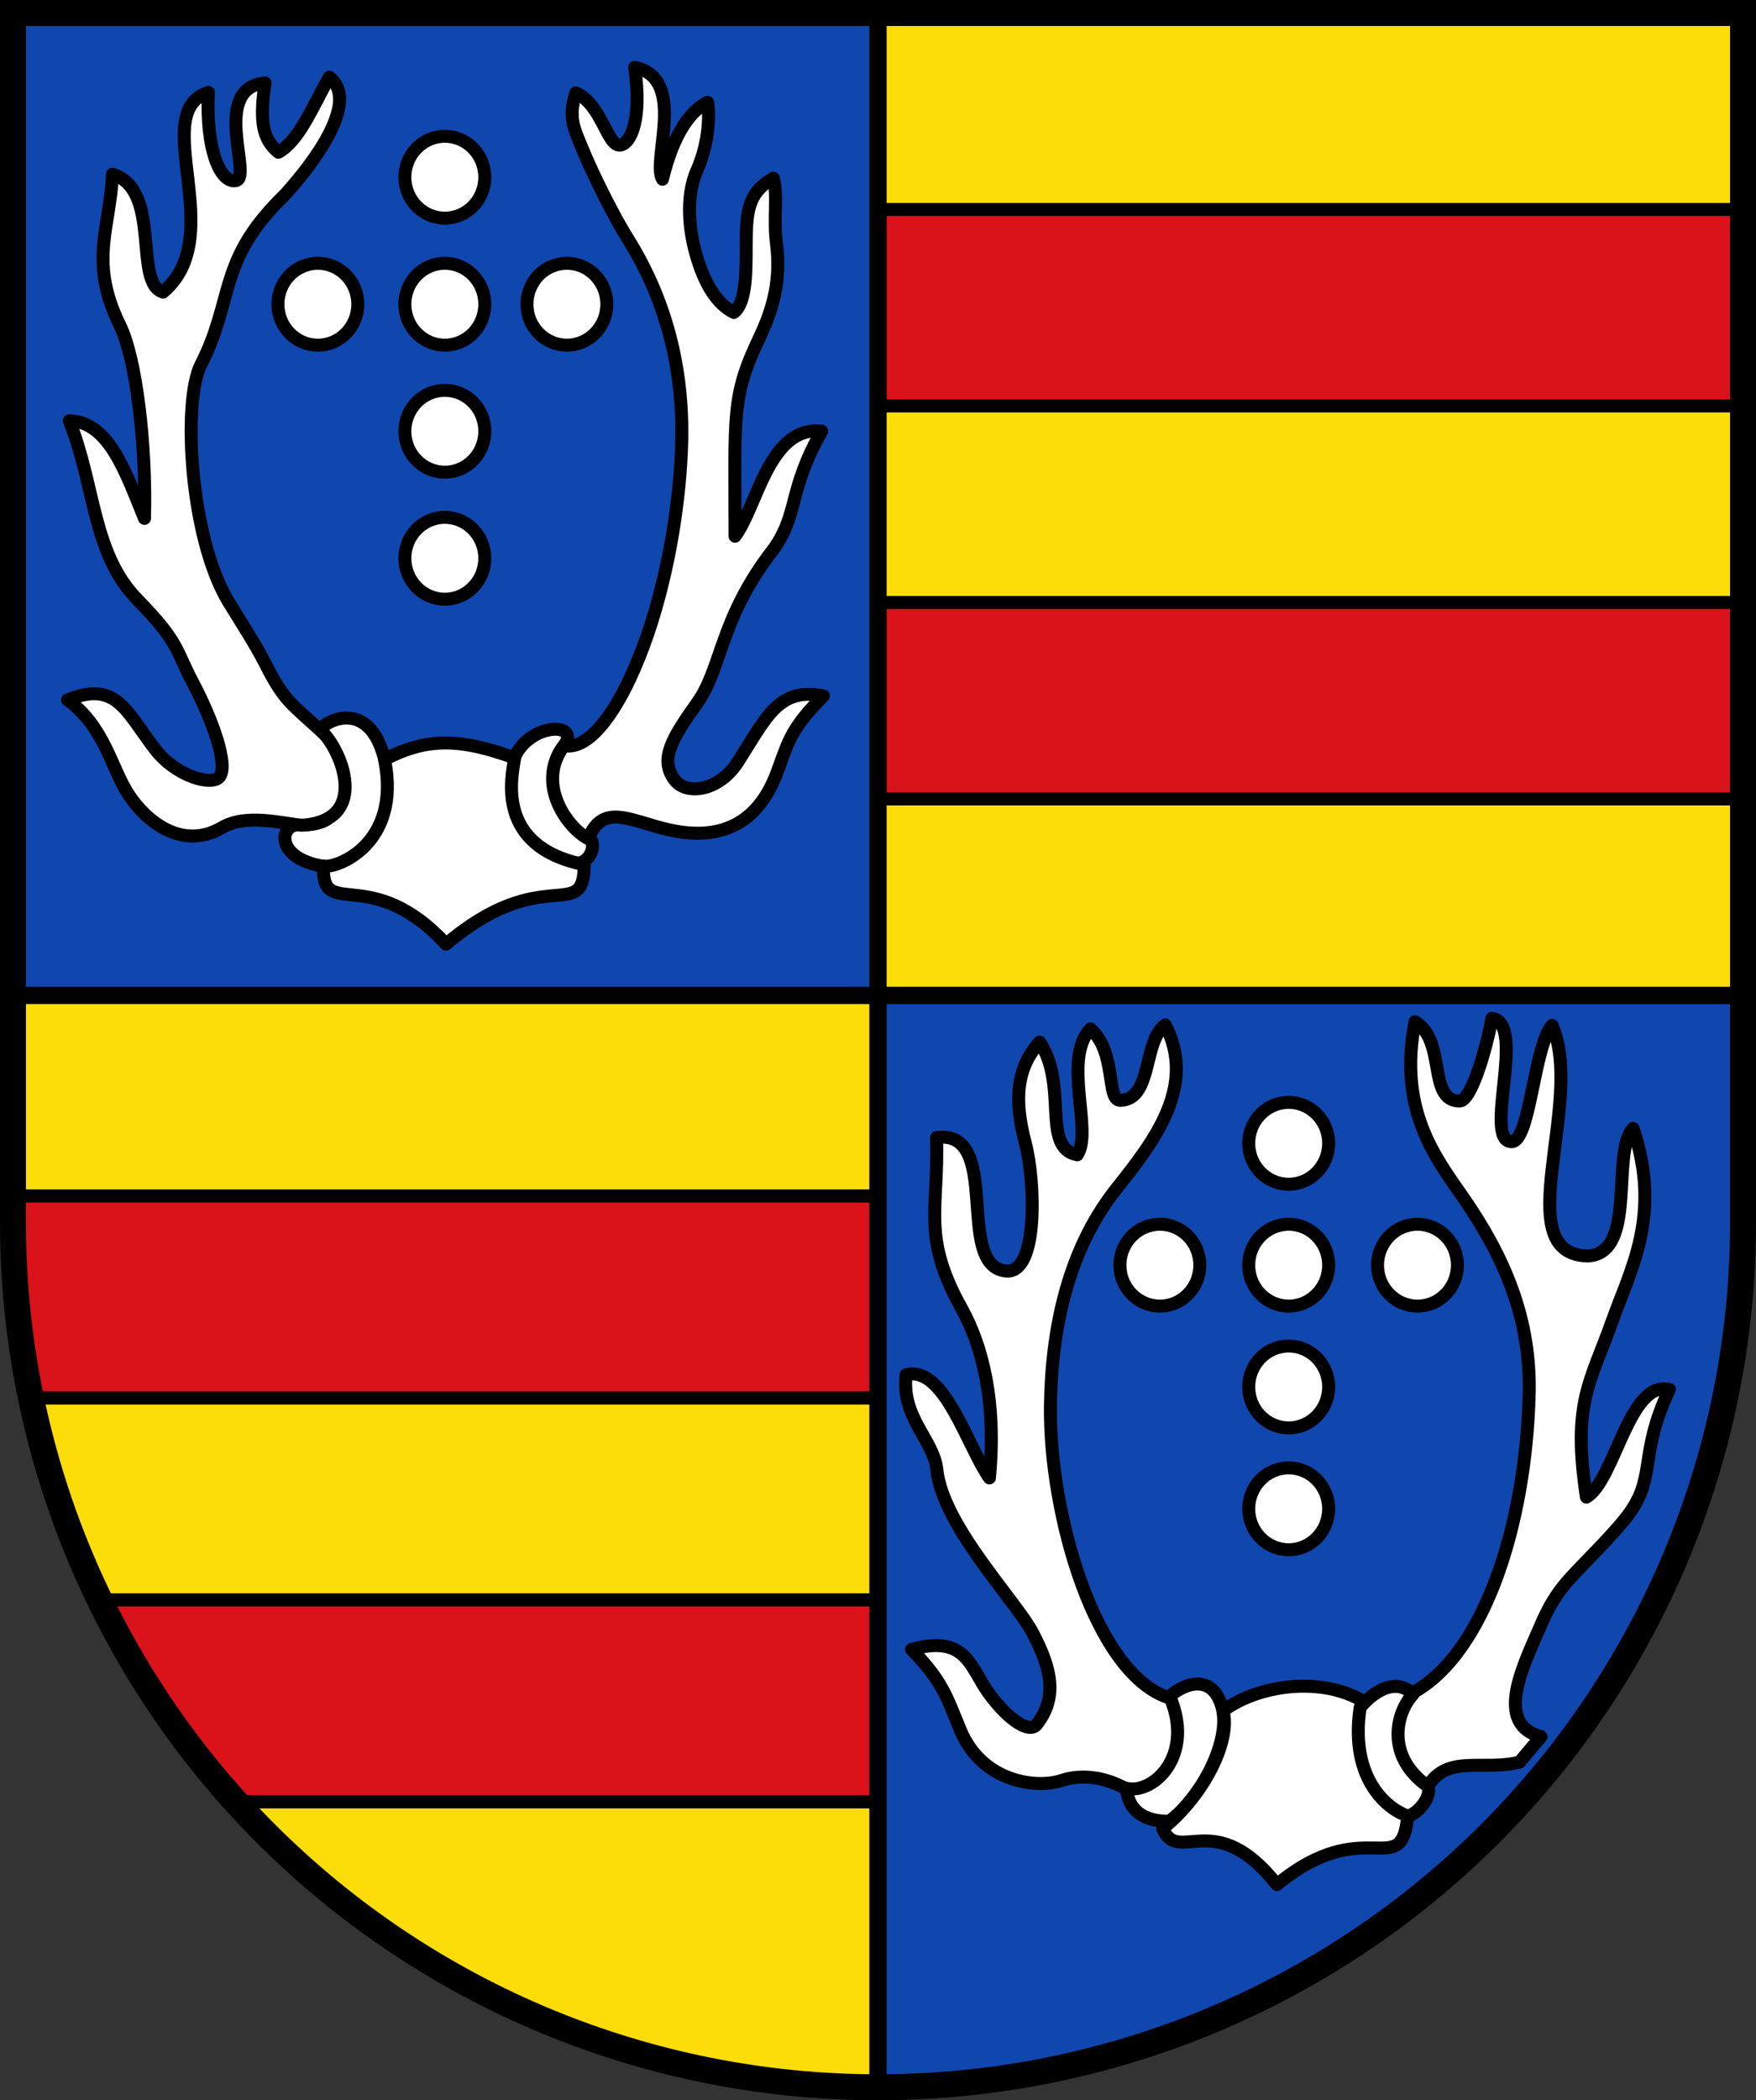
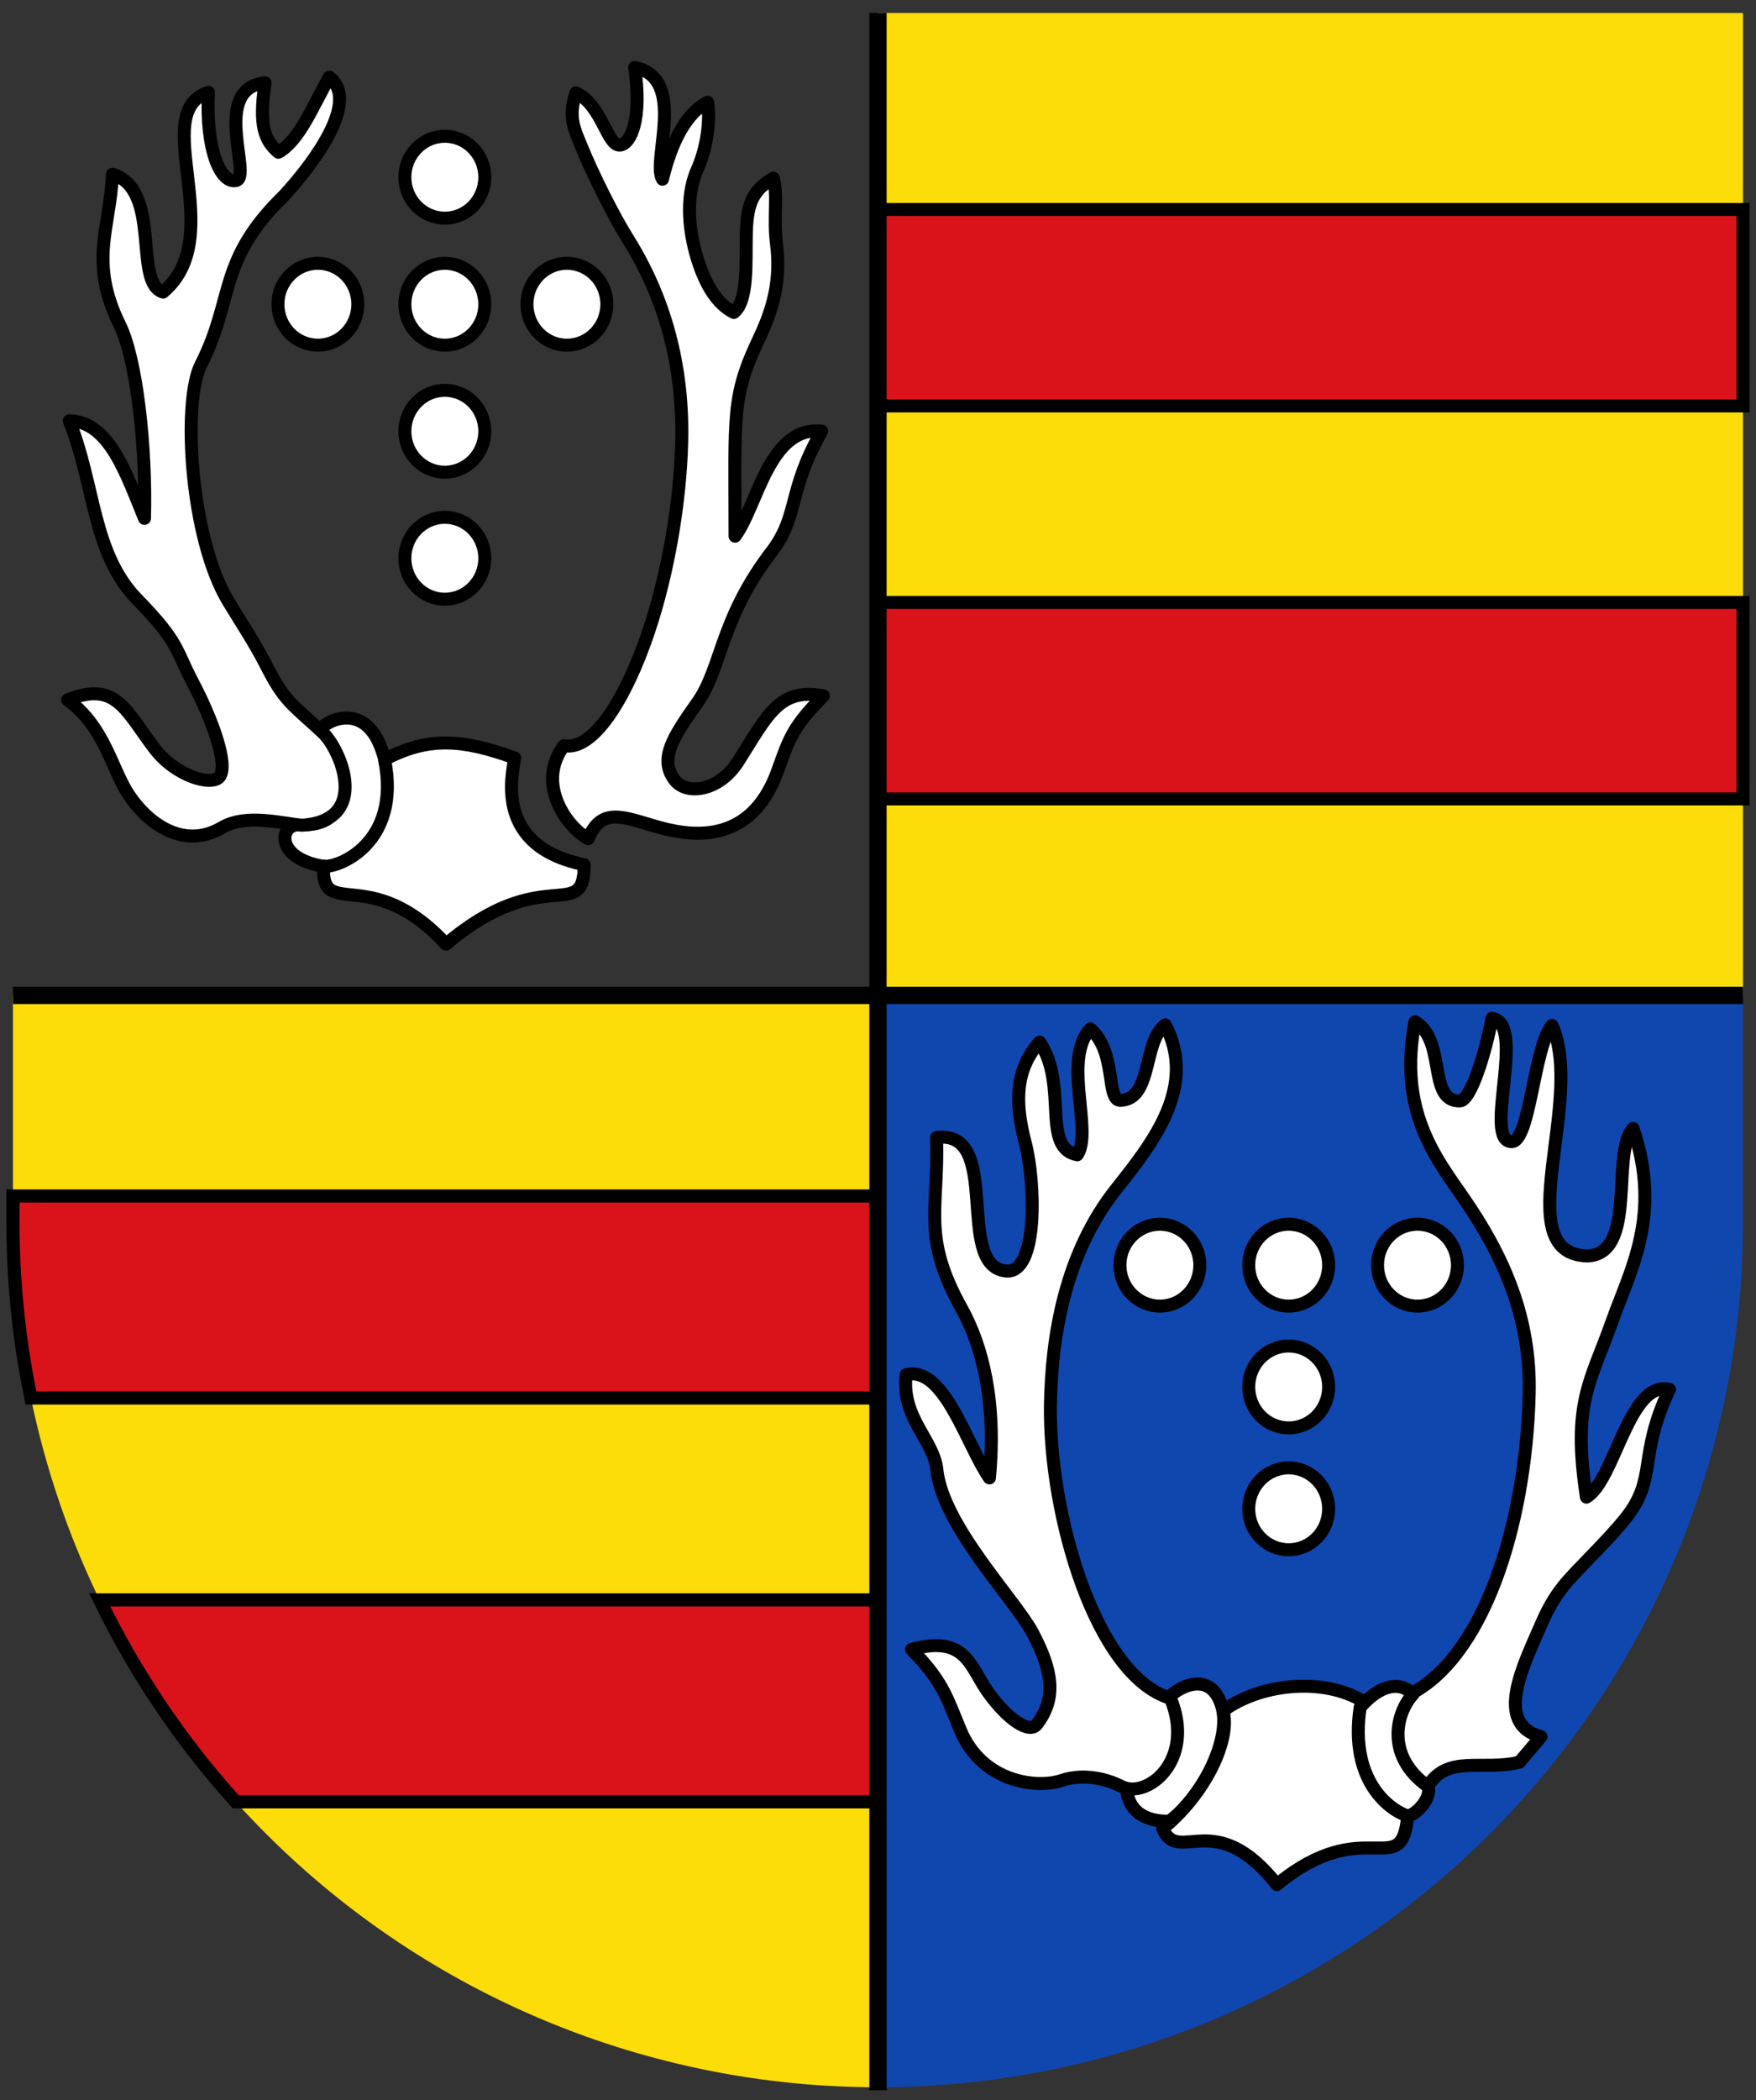
<svg xmlns="http://www.w3.org/2000/svg" width="203mm" height="242.65mm" version="1.1" viewBox="0 0 203 242.65">
  <rect x="0" y="0" width="203" height="242.65" fill="#333333" stroke="none" />
  <title>Wappen der ehemaligen Gemeinde Oberkirchen</title>
  <g transform="translate(-4.873 -12.107)">
    <g>
      <path d="m206.37 127.11-1e-5 -113.5h-100v113.5z" fill="#fcdd09" />
      <path d="m106.37 127.11v126.15c26.522 3e-5 51.957-10.523 70.711-29.255 18.754-18.732 29.289-44.137 29.289-70.628l2e-5 -26.266z" fill="#0f47af" />
-       <path d="m106.37 127.11-1e-5 -113.5h-100v113.5z" fill="#0f47af" />
      <path d="m106.37 127.11v126.15c-26.522 3e-5 -51.957-10.523-70.711-29.255-18.754-18.732-29.289-44.137-29.289-70.628l-2e-5 -26.266z" fill="#fcdd09" />
    </g>
    <g fill="#da121a" stroke="#000" stroke-linecap="square">
      <path d="m16.393 196.95c4.087 8.421 9.367 16.284 15.731 23.33h74.25v-23.33z" stroke-width="1.521" />
      <path d="m6.373 150.29v3.086c-7.7e-6 6.853 0.707 13.633 2.077 20.244h97.922v-23.33z" stroke-width="1.521" />
      <path d="m206.37 104.41v-22.7h-100v22.7z" stroke-width="1.5" />
      <path d="m206.37 59.007v-22.7h-100v22.7z" stroke-width="1.5" />
    </g>
    <g fill="#fff" stroke="#000" stroke-width="1.5">
      <g fill-rule="evenodd" stroke-linejoin="round">
        <path d="m43.689 112.35c6.444 0.386 7.78-6.037 5.383-13.422-2.323-7.154-8.865-2.464-7.691-1.014 3.018 3.727 4.593 9.788-1.903 9.48-2.504-0.119-2.979 4.525 4.212 4.955z" />
-         <path d="m64.462 99.369c-4.229 8.347 4.133 12.257 7.142 12.448 1.323 0.084 2.535-2.181 1.173-3.198-4.915-3.672-4.483-8.092-2.782-10.266 2.178-2.782-3.578-2.844-5.534 1.016z" />
        <path d="m49.326 99.86c2.003 9.849-5.655 12.641-7.054 12.305-0.289 6.401 5.464-0.392 14.167 9.029 11.258-9.553 15.964-2.281 15.968-9.188-10.384-2.11-8.343-10.218-8.041-12.33-5.992-2.161-9.929-2.512-15.041 0.184z" />
        <path d="m39.766 107.45c8.014-0.502 4.507-8.777 2.385-10.735-3.737-3.449-4.407-3.601-6.553-7.823-1.231-2.423-2.852-4.857-4.332-7.304-4.412-7.297-5.343-23.069-3.167-27.346 3.914-7.691 1.866-11.994 9.605-19.529 3.779-4.108 8.73-11.032 5.237-13.694-1.894 3.326-3.446 7.33-5.884 8.679-1.573-1.331-2.307-3.04-1.54-8.017-6.325 0.634-1.437 10.877-3.354 11.286-1.793 0.383-3.535-3.573-3.197-10.19-7.08 2.286 2.491 16.595-5.242 23.075-3.486-1.049-0.101-11.869-5.852-13.616-0.248 6.186-2.781 10.068 0.862 17.453 1.897 3.847 3.077 13.911 2.842 22.309-2.16-5.277-4.116-11.189-8.694-11.275 3.023 7.557 2.65 15.303 7.862 20.642 4.899 5.018 4.41 5.803 6.375 9.515 2.342 4.423 4.184 9.613 3.13 10.972-0.856 1.104-5.02-6e-3 -7.501-3.251-3.365-4.402-4.441-7.889-10.061-5.634 4.26 3.077 5.088 7.94 7.042 10.924 2.073 3.166 6.245 6.505 10.798 3.836 2.816-1.651 6.946-0.476 9.239-0.279z" />
        <path d="m72.872 109c-2.346-1.198-6.135-6.298-2.806-10.741 3.312 0.65 7.115-5.248 9.785-13.182 2.261-6.721 3.652-14.895 3.829-21.886 0.223-8.786-1.95-16.693-6.245-23.529-1.583-2.521-4.052-7.418-5.365-10.666-0.804-1.99-1.546-3.313-0.625-6.163 3.014 1.368 3.612 6.189 5.115 6.036 1.234-0.126 2.564-3.032 1.68-8.973 6.137 1.233 1.936 10.816 3.218 12.918 0.724-2.987 2.191-7.362 5.22-8.892 0.295 1.949 0.007 5.067-1.226 7.84-1.407 3.162-0.953 7.455 0.259 10.938 0.836 2.402 2.061 4.535 3.998 5.505 1.678-1.322 1.369-5.86 1.437-8.957 0.071-3.255 0.536-5.076 3.13-6.555 0.535 1.97-0.013 4.667 0.352 7.496 0.532 4.119-0.285 7.414-1.976 10.969-3.229 6.791-2.819 8.733-2.803 22.899 2.588-3.461 3.925-12.782 10.016-12.136-3.946 6.931-2.601 9.55-5.644 13.736-6.145 7.921-5.847 13.577-8.747 17.656-2.9 4.078-4.395 6.497-2.63 8.881 1.368 1.847 5.174 1.342 7.364-2.106 3.362-5.292 4.732-8.573 9.851-7.587-3.582 3.653-3.931 4.893-5.287 8.665-3.213 8.935-10.473 7.468-14.109 6.416-3.725-1.077-6.276-2.259-7.792 1.419z" />
      </g>
      <g>
        <ellipse cx="56.297" cy="32.582" rx="4.619" ry="4.731" />
        <ellipse cx="56.297" cy="47.257" rx="4.619" ry="4.731" />
        <ellipse cx="56.297" cy="61.933" rx="4.619" ry="4.731" />
        <ellipse cx="56.297" cy="76.608" rx="4.619" ry="4.731" />
        <ellipse cx="41.621" cy="47.257" rx="4.619" ry="4.731" />
        <ellipse cx="70.408" cy="47.257" rx="4.619" ry="4.731" />
      </g>
    </g>
    <g fill="none" stroke="#000">
-       <path d="m6.373 13.607 3.175e-4 139.77c-2.9e-5 26.49 10.536 51.896 29.289 70.628 18.754 18.732 44.189 29.255 70.71 29.255 26.522 3e-5 51.957-10.523 70.711-29.255 18.754-18.732 29.289-44.137 29.289-70.628l1e-5 -139.77z" stroke-linecap="square" stroke-miterlimit="8" stroke-width="3" />
      <path d="m106.37 13.607v240" stroke-width="2" />
      <path d="m6.373 127.11h200" stroke-width="2" />
    </g>
    <g fill="#fff" stroke="#000" stroke-width="1.5">
      <g fill-rule="evenodd" stroke-linejoin="round">
        <path d="m140.03 222.54c3.694-2.693 7.226-9.38 6.091-13.264-1.344-4.6-5.559-1.908-6.204-0.933 1.559 2.068 1.627 10.576-4.869 10.268 0.279 2.654 1.925 3.911 4.982 3.928z" />
        <path d="m146.26 209.77c0.917 3.318-2.032 9.585-6.975 13.613 1.83 4.266 5.985-2.631 13.203 6.462 10.219-8.418 14.438-0.212 15.117-7.948-6.668-2.821-5.364-11.073-5.062-13.185-4.785-2.943-12.144-2.021-16.283 1.058z" />
        <path d="m134.52 218.51c2.942 1.497 8.608-2.989 5.67-10.184-8.727-2.617-14.056-21.419-13.884-33.82 0.111-7.978 1.684-17.597 7.642-25.078 4.385-5.506 9.293-11.845 5.631-18.912-2.618 1.928-1.438 8.642-5.214 8.722-1.64-0.061-0.387-5.613-3.441-8.261-3.251 3.507 0.313 11.846-1.515 14.553-4.21-0.812-0.995-8.073-4.357-13.032-2.709 3.07-2.957 6.721-1.649 11.673 1.159 4.39 1.533 15.18-2.25 14.783-5.979-0.627-0.334-16.38-8.01-15.422 0.263 8.307-1.747 11.406 2.88 19.721 2.401 4.315 4.068 10.739 3.232 19.605-2.612-3.74-5.244-13.057-9.634-11.916-0.565 5.014 3.204 7.508 3.558 10.974 0.657 6.436 9.087 15.096 11.053 18.808 2.342 4.423 2.82 7.581 0.497 10.611-0.85 1.109-3.308-0.528-5.536-3.583-2.22-3.044-2.566-6.821-8.95-5.081 3.582 3.653 4.036 5.414 5.64 9.296 2.527 6.116 8.887 6.795 11.689 5.856 2.406-0.806 4.999-0.306 6.949 0.686z" />
        <path d="m169.94 218.48c-3.03-1.576-5.563-6.64-2.461-10.437 8.826-4.083 13.786-19.609 14.173-34.853 0.223-8.786-2.912-15.936-7.667-22.788-3.182-4.586-7.504-10.066-5.534-20.249 3.682 2.17 1.401 9.198 5.184 9.156 1.24-0.013 2.958-5.48 3.71-9.551 4.072 0.543-1.082 14.191 2.261 14.254 2.154 0.04 2.582-10.963 4.686-13.435 3.899 8.75-5.209 26.403 4.094 26.64 5.814-0.234 2.664-11.849 5.275-14.733 3.384 9.981-0.336 16.388-2.412 22.251-2.511 7.088-4.658 9.402-2.982 20.343 3.303-1.923 4.905-13.563 9.601-12.442-3.69 7.768-1.353 10.215-5.05 14.859-2.216 2.784-5.639 5.92-7.175 7.824-1.249 1.548-2.028 3.111-2.648 4.558-1.923 4.484-5.533 11.391 0.029 12.875l-2.493 2.947c-4.31 1.058-8.278-0.937-10.593 2.781z" />
        <path d="m162.11 209.38c-1.3 8.72 3.646 11.951 5.463 12.521 1.006-0.05 2.93-2.169 2.346-3.423-4.997-3.559-3.579-8.602-1.697-10.621-1.718-1.788-4.192-0.758-6.112 1.523z" />
      </g>
      <g>
-         <ellipse cx="153.85" cy="144.2" rx="4.619" ry="4.731" />
        <ellipse cx="153.85" cy="158.28" rx="4.619" ry="4.731" />
        <ellipse cx="153.85" cy="172.35" rx="4.619" ry="4.731" />
        <ellipse cx="153.85" cy="186.43" rx="4.619" ry="4.731" />
        <ellipse cx="138.96" cy="158.28" rx="4.619" ry="4.731" />
        <ellipse cx="168.74" cy="158.28" rx="4.619" ry="4.731" />
      </g>
    </g>
  </g>
</svg>